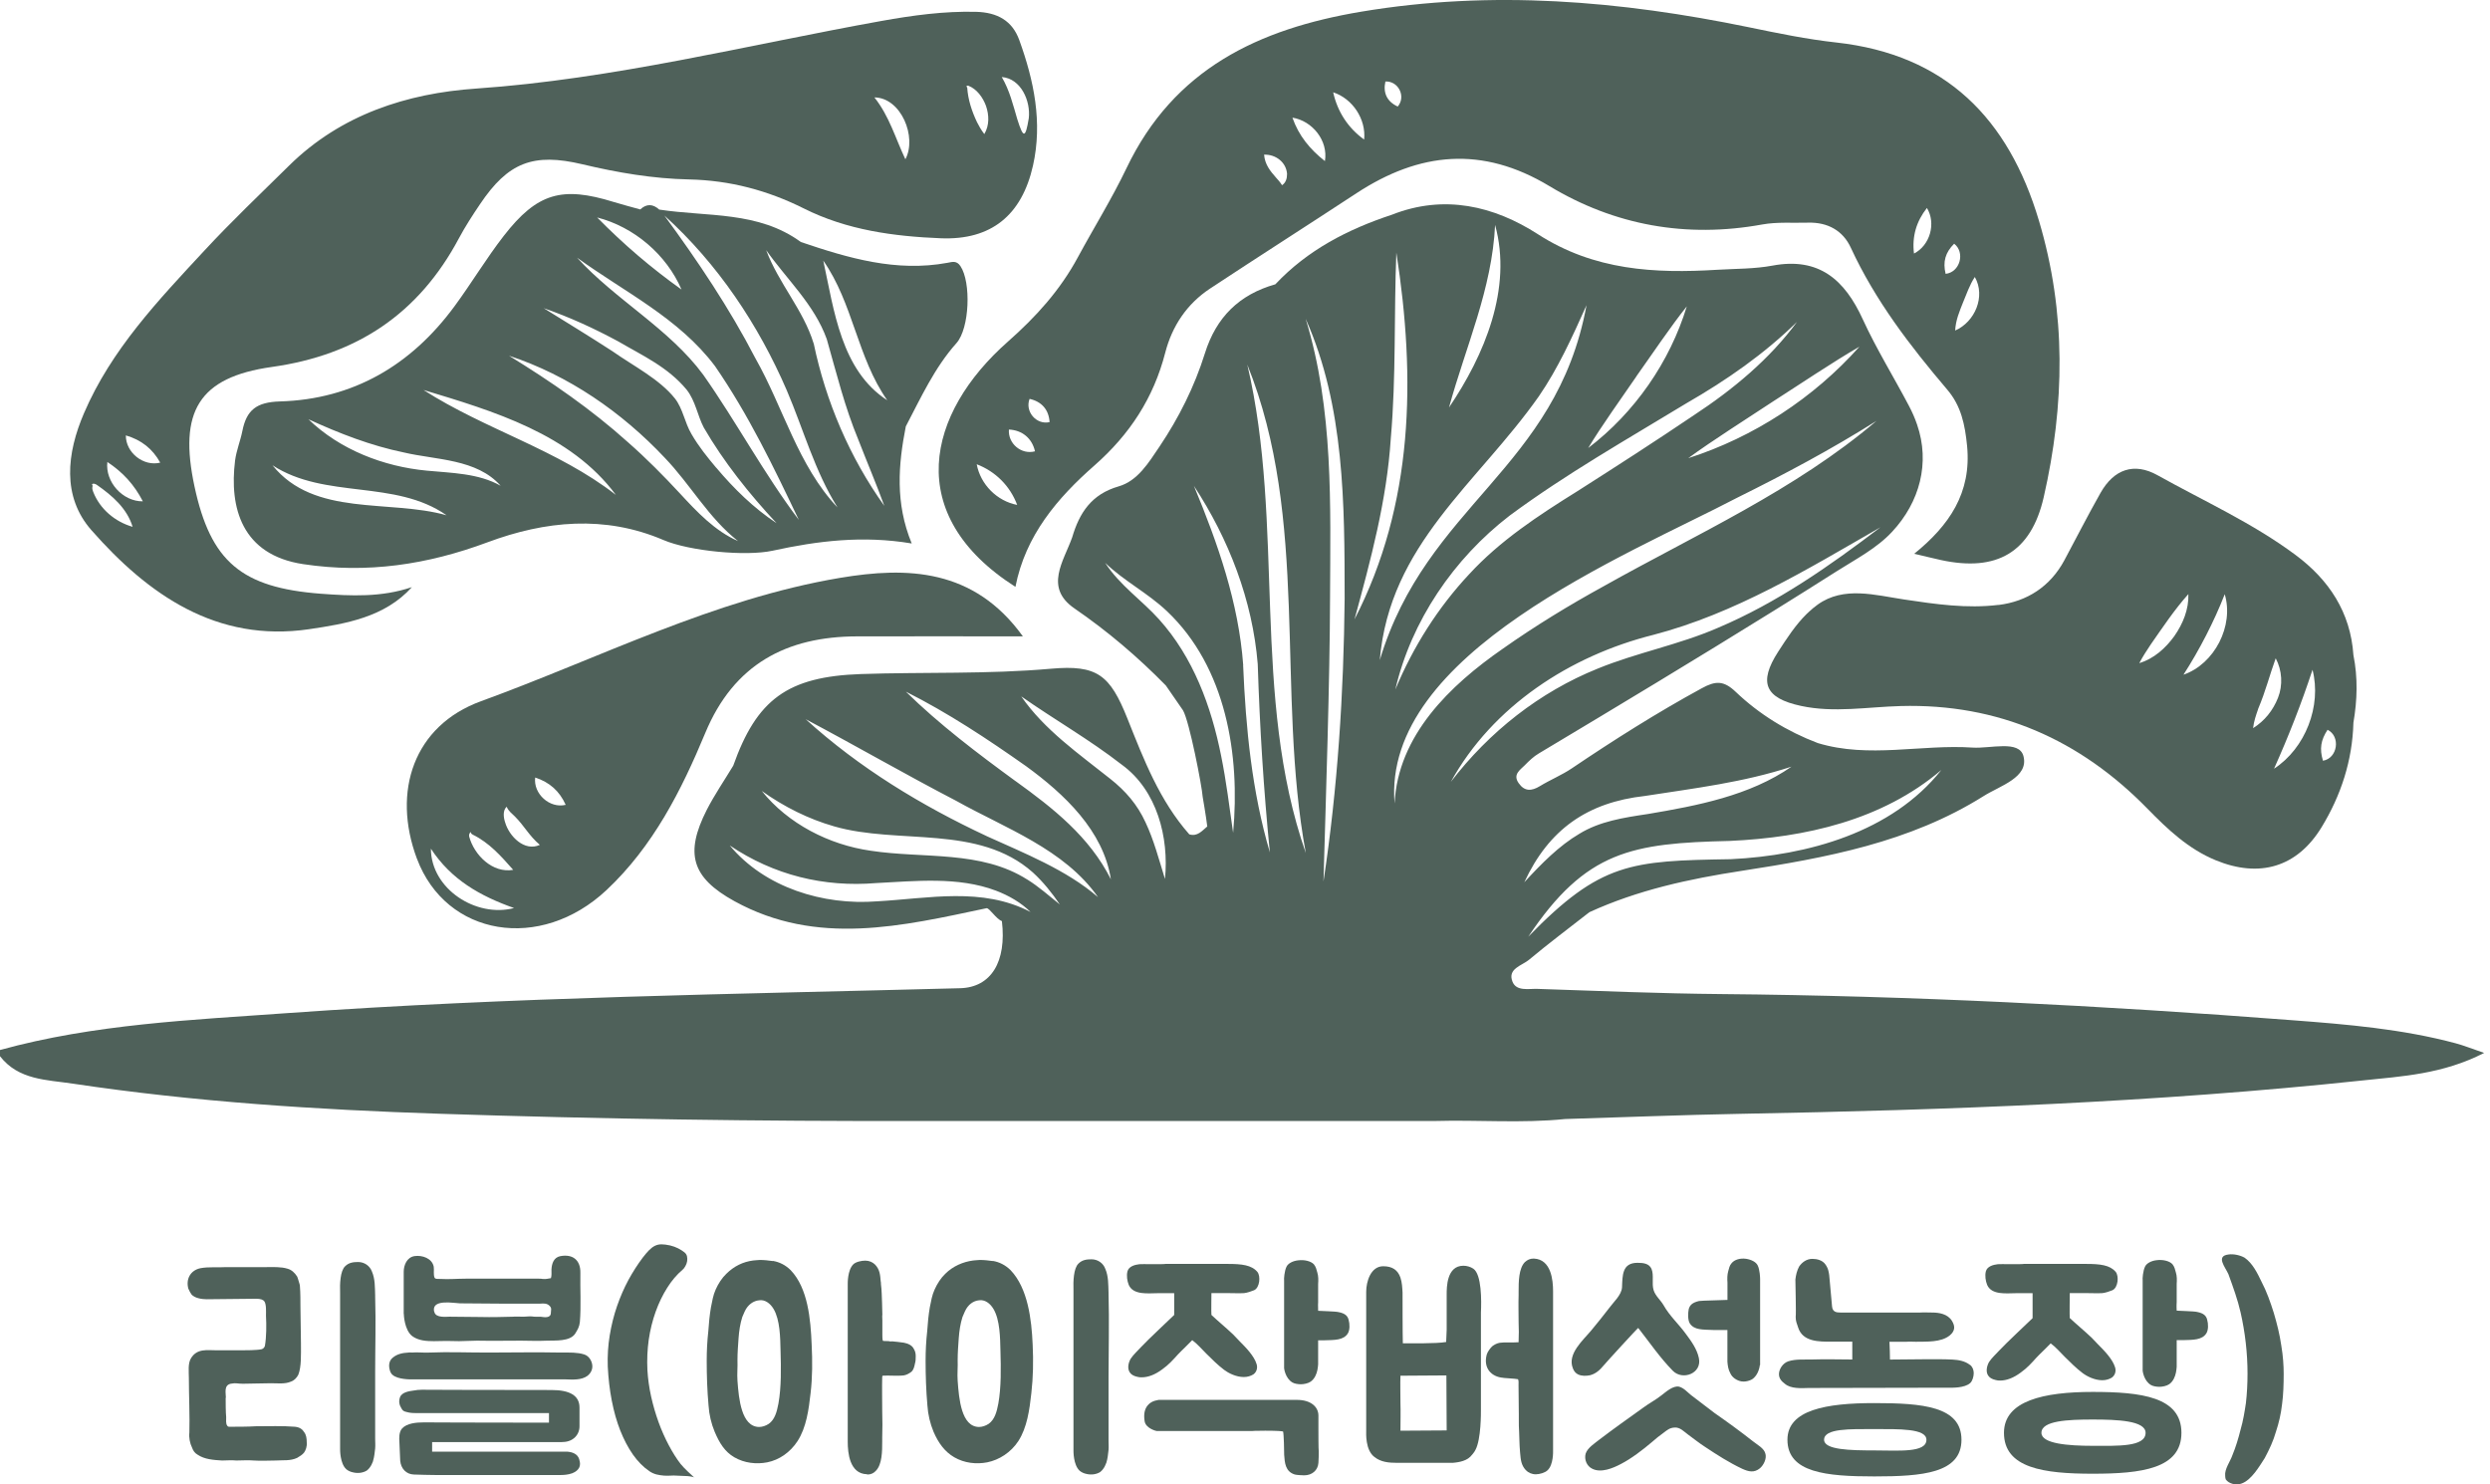
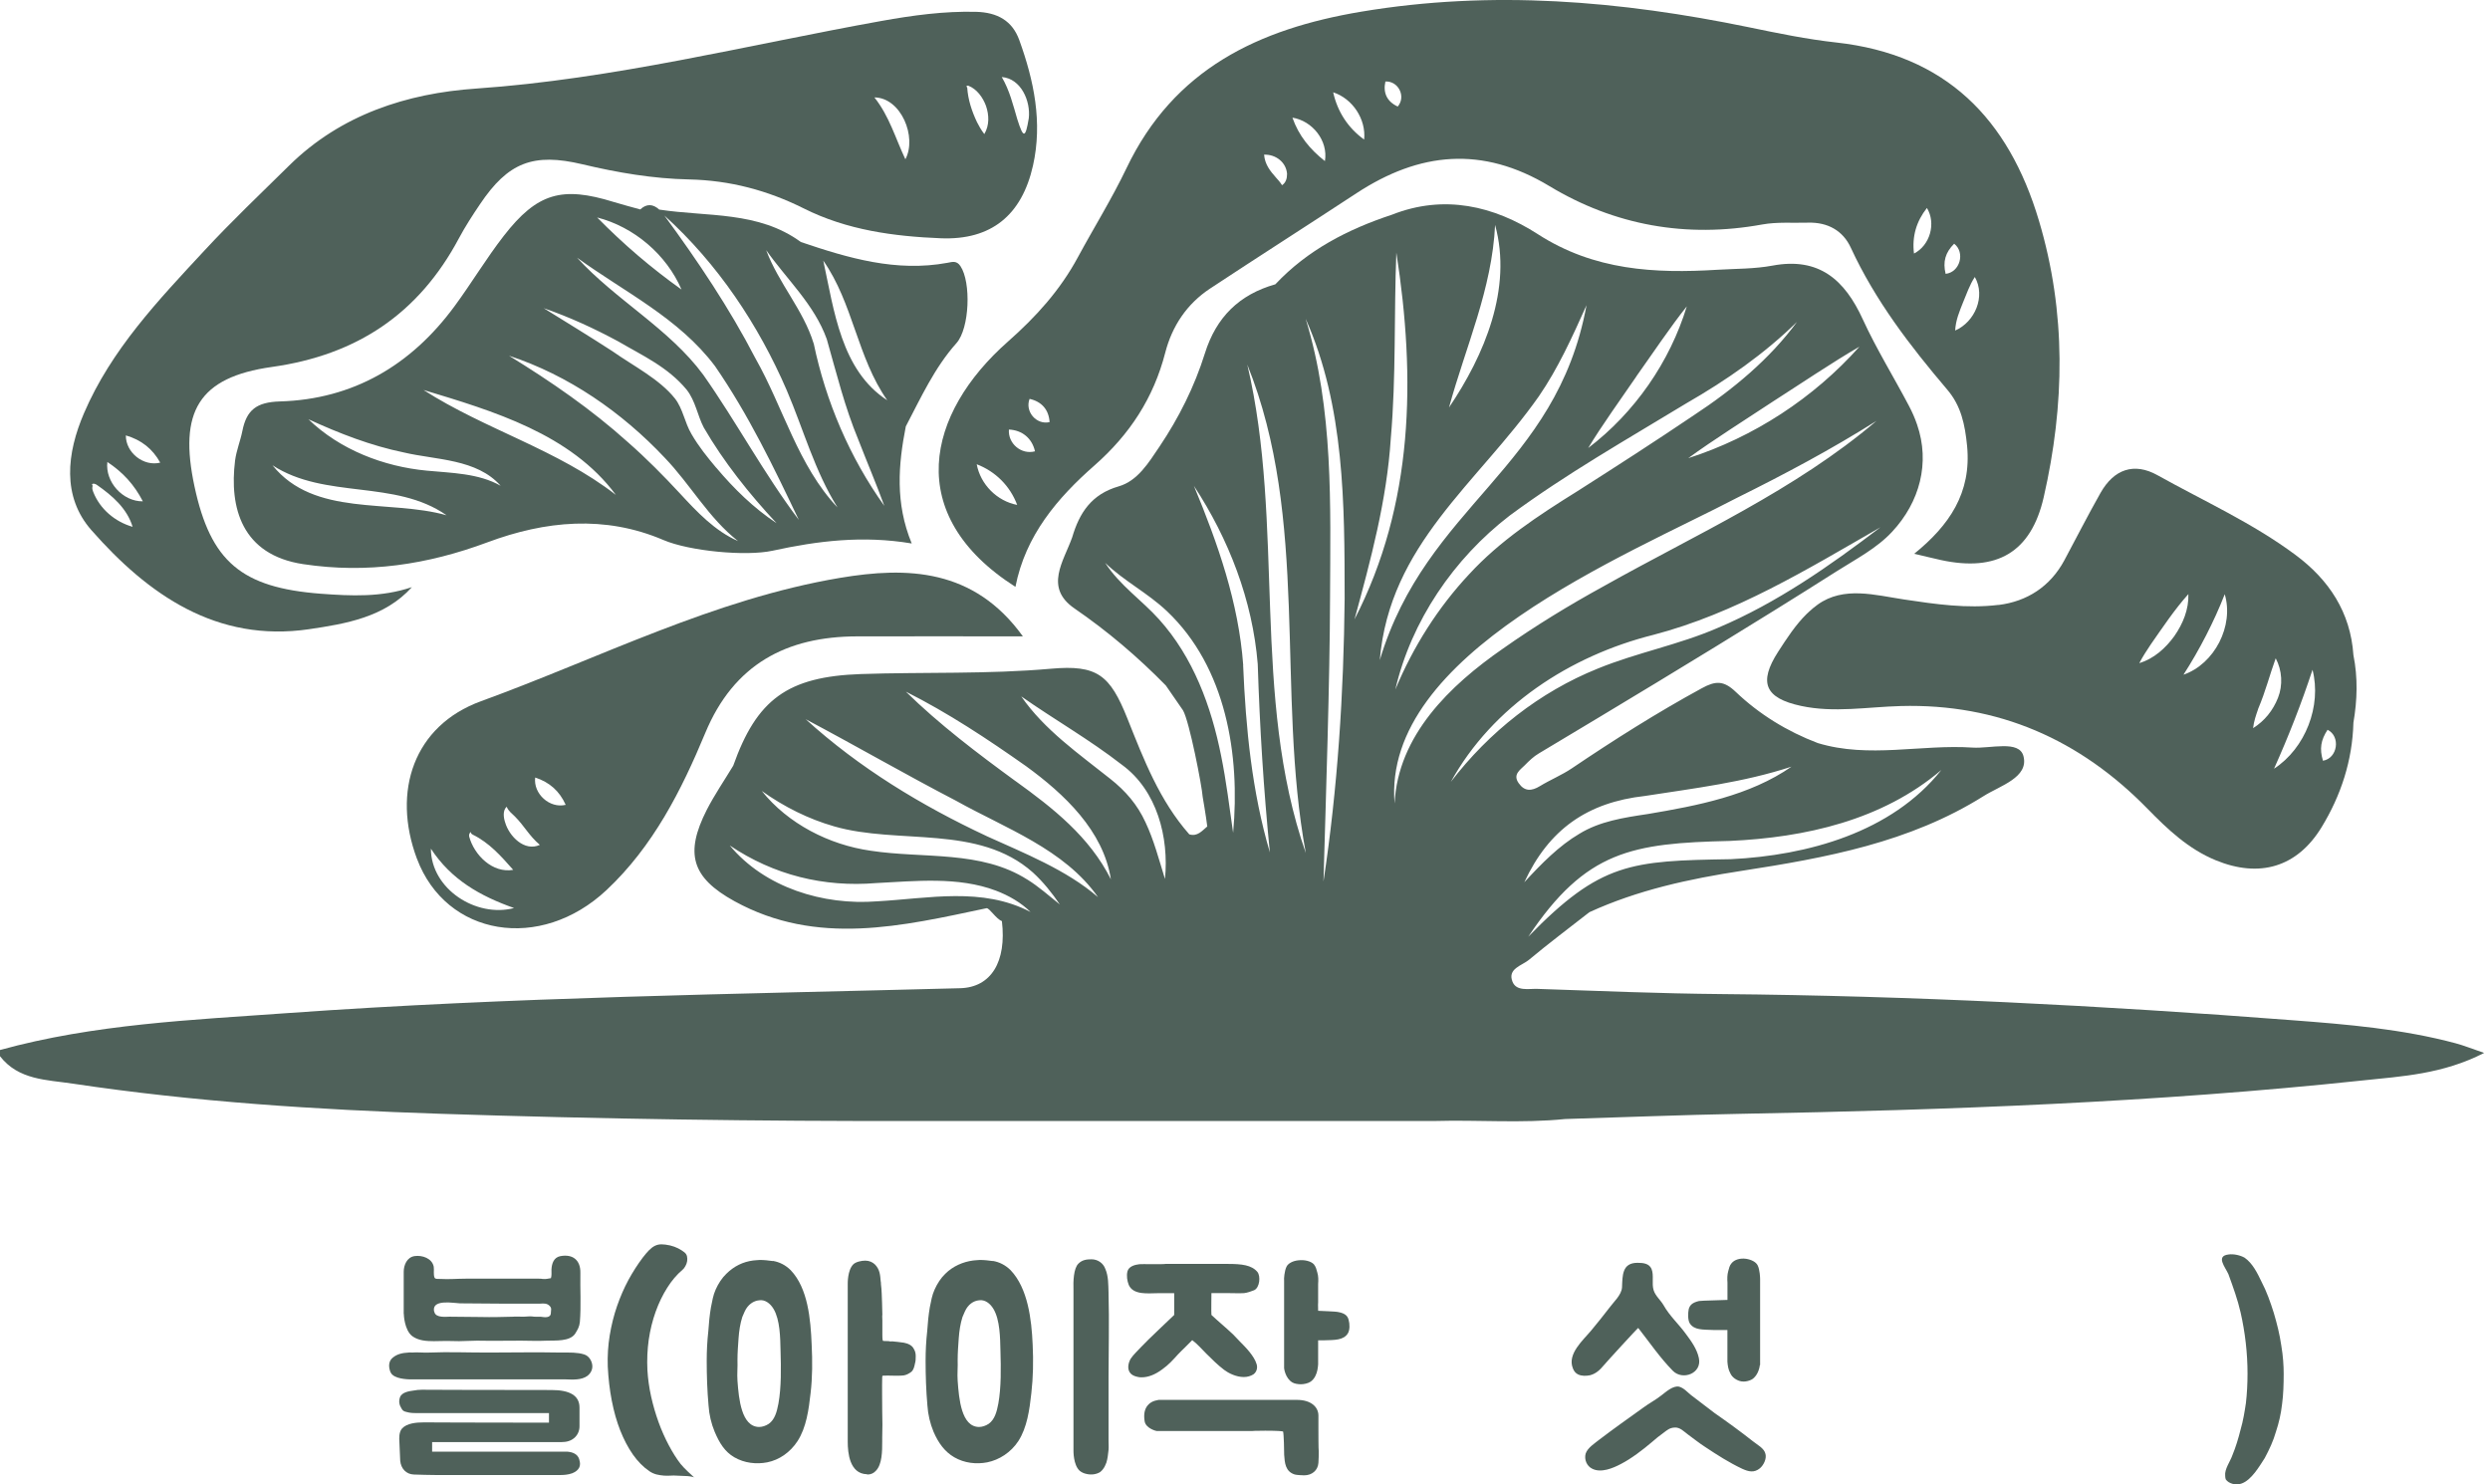
<svg xmlns="http://www.w3.org/2000/svg" width="156" height="93" viewBox="0 0 156 93" fill="none">
  <path d="M113.393 38.246C113.361 38.282 113.329 38.319 113.301 38.355C113.333 38.319 113.361 38.282 113.393 38.25V38.246Z" fill="#4F615A" />
  <path d="M153.867 65.369C150.509 64.468 147.045 64.179 143.614 63.919C131.717 63.003 119.803 62.386 107.866 62.281C104.018 62.248 100.174 62.084 96.326 61.956C95.773 61.937 95.004 62.125 94.757 61.503C94.432 60.684 95.356 60.501 95.796 60.13C97.027 59.101 98.312 58.14 99.575 57.151C102.609 55.761 105.83 55.065 109.106 54.562C114.39 53.747 119.643 52.786 124.273 49.877C125.303 49.227 127.119 48.71 126.771 47.374C126.506 46.349 124.708 46.912 123.582 46.838C120.352 46.623 117.094 47.529 113.887 46.555C111.961 45.823 110.218 44.752 108.74 43.343C107.985 42.624 107.472 42.652 106.621 43.119C103.816 44.647 101.122 46.353 98.477 48.138C97.846 48.563 97.127 48.856 96.473 49.254C95.956 49.57 95.517 49.597 95.146 49.067C94.766 48.527 95.224 48.248 95.526 47.946C95.796 47.671 96.079 47.397 96.409 47.204C101.341 44.253 106.264 41.288 111.146 38.255C112.459 37.441 113.763 36.621 115.067 35.793C116.271 35.029 117.579 34.357 118.549 33.309C120.265 31.465 120.938 29.008 120.105 26.597C119.968 26.194 119.794 25.801 119.593 25.421C118.641 23.613 117.561 21.87 116.71 20.017C115.575 17.533 113.969 16.096 111.05 16.641C109.925 16.851 108.758 16.833 107.605 16.901C103.661 17.144 99.877 16.947 96.349 14.673C93.6 12.902 90.479 12.161 87.208 13.451C84.449 14.362 81.923 15.661 79.901 17.812C77.645 18.452 76.199 19.862 75.485 22.145C74.836 24.218 73.861 26.167 72.644 27.979C71.962 28.99 71.276 30.129 70.086 30.472C68.375 30.966 67.625 32.133 67.172 33.67C66.632 35.18 65.41 36.809 67.314 38.118C69.391 39.545 71.285 41.156 73.042 42.949C73.399 43.466 73.756 43.983 74.113 44.5C74.511 45.159 75.312 49.3 75.348 49.922C75.348 49.922 75.563 51.158 75.636 51.78C75.307 52.05 75.023 52.43 74.511 52.274C72.649 50.165 71.66 47.593 70.635 45.022C69.542 42.281 68.741 41.641 65.845 41.897C61.873 42.249 57.902 42.098 53.931 42.231C49.328 42.391 47.411 43.828 45.937 47.973C45.379 48.897 44.766 49.79 44.276 50.746C42.899 53.464 43.316 54.978 46.02 56.465C51.19 59.306 56.516 58.021 61.814 56.9C62.011 56.909 62.4 57.568 62.77 57.71C63.072 60.249 62.098 61.864 60.153 61.914C46.111 62.285 32.065 62.468 18.046 63.47C11.992 63.905 5.907 64.156 0 65.785V66.174C1.162 67.675 2.937 67.647 4.543 67.89C12.171 69.034 19.866 69.528 27.553 69.78C37.555 70.109 47.571 70.255 57.582 70.233C60.295 70.233 63.013 70.233 65.726 70.233C73.779 70.233 81.836 70.233 89.894 70.233C92.616 70.155 95.343 70.388 98.061 70.109C101.716 69.999 105.368 69.853 109.023 69.784C122.045 69.546 135.058 69.07 148.015 67.693C150.486 67.432 153.034 67.304 155.633 65.968C154.814 65.689 154.348 65.497 153.863 65.369H153.867ZM121.619 48.252C118.508 52.155 113.246 53.596 108.433 53.83C102.174 53.93 100.28 54.026 95.745 58.689C99.355 53.285 102.252 52.828 108.374 52.686C113.1 52.471 117.913 51.395 121.619 48.248V48.252ZM103.066 49.867C106.182 49.382 109.225 49.021 112.24 48.033C109.614 49.858 106.333 50.476 103.249 50.998C101.684 51.231 100.225 51.46 98.957 52.233C97.672 52.988 96.574 54.109 95.498 55.276C97.031 51.972 99.438 50.27 103.066 49.867ZM54.951 56.47C51.579 56.735 47.914 55.614 45.718 52.969C48.477 54.827 51.611 55.6 54.896 55.326C57.326 55.207 60.02 54.9 62.409 55.806C63.21 56.113 63.965 56.547 64.564 57.138C61.535 55.555 58.19 56.291 54.956 56.47H54.951ZM64.367 55.111C61.448 53.253 57.856 53.807 54.544 53.299C51.936 52.928 49.364 51.606 47.726 49.556C49.136 50.558 50.655 51.313 52.251 51.771C56.287 52.942 61.292 51.624 64.71 54.662C65.369 55.266 65.909 55.948 66.399 56.666C65.722 56.122 65.076 55.55 64.372 55.111H64.367ZM61.805 52.379C57.724 50.471 53.821 48.101 50.476 45.059C53.651 46.742 56.726 48.522 59.906 50.174C62.981 51.894 66.682 53.198 68.792 56.209C66.81 54.493 64.157 53.45 61.8 52.379H61.805ZM63.617 48.934C61.256 47.209 58.845 45.388 56.754 43.334C59.416 44.674 61.864 46.298 64.294 48.01C66.673 49.744 69.13 52.045 69.597 55.088C68.252 52.42 65.991 50.641 63.621 48.934H63.617ZM72.983 55.06C72.603 53.83 72.283 52.608 71.766 51.519C71.258 50.412 70.521 49.556 69.565 48.801C67.62 47.25 65.429 45.731 63.983 43.631C66.101 45.114 68.238 46.321 70.288 47.914C72.493 49.52 73.243 52.471 72.987 55.06H72.983ZM116.495 21.719C113.631 24.936 109.874 27.388 105.77 28.706C107.276 27.599 109.517 26.189 111.091 25.146C112.688 24.126 114.866 22.657 116.495 21.719ZM112.606 20.136C110.881 22.497 108.557 24.414 106.127 26.011C103.716 27.64 101.273 29.214 98.825 30.774C96.363 32.307 93.975 33.876 92.044 35.976C90.099 38.054 88.539 40.511 87.418 43.201C88.411 38.914 91.079 34.993 94.583 32.302C98.115 29.69 101.913 27.539 105.656 25.265C108.177 23.815 110.529 22.181 112.61 20.141L112.606 20.136ZM102.517 23.581C103.45 22.273 104.677 20.438 105.679 19.194C104.613 22.685 102.407 25.86 99.502 28.07C100.316 26.706 101.62 24.904 102.522 23.581H102.517ZM93.668 14.092C94.766 18.073 92.996 22.259 90.781 25.531C91.829 21.71 93.481 18.105 93.668 14.092ZM77.256 52.178C77.023 50.554 76.826 48.938 76.506 47.36C75.883 44.24 74.753 41.174 72.608 38.795C71.564 37.628 70.141 36.663 69.24 35.263C70.42 36.406 71.875 37.125 73.115 38.296C76.821 41.81 77.704 47.305 77.256 52.178ZM77.888 41.677C77.604 37.775 76.3 34.05 74.799 30.44C76.982 33.766 78.473 37.61 78.798 41.609C78.926 45.603 79.164 49.437 79.558 53.404C78.437 49.606 78.048 45.621 77.883 41.682L77.888 41.677ZM78.144 22.845C82.06 32.572 79.942 43.325 81.809 53.445C78.373 43.594 80.514 32.906 78.144 22.845ZM82.916 55.225C83.067 49.977 83.314 42.666 83.328 37.5C83.351 31.625 83.552 25.659 81.799 19.971C84.247 25.448 84.238 31.625 84.243 37.509C84.183 43.434 83.808 49.369 82.916 55.23V55.225ZM87.135 27.457C87.473 23.586 87.327 19.715 87.482 15.826C88.704 23.682 88.576 31.593 84.861 38.804C85.881 35.057 86.887 31.341 87.135 27.457ZM96.409 24.831C97.612 23.083 98.504 21.111 99.397 19.12C97.498 29.415 89.381 31.593 86.444 41.357C87.057 34.105 92.561 30.298 96.409 24.831ZM87.372 50.348C86.581 40.936 101.877 34.823 108.831 31.186C111.81 29.708 114.738 28.152 117.566 26.368C112.459 30.715 106.264 33.474 100.467 36.731C98.299 37.921 96.171 39.22 94.153 40.643C90.85 42.931 87.574 46.074 87.372 50.343V50.348ZM90.886 49.003C93.508 44.24 98.376 41.083 103.569 39.779C108.717 38.438 113.228 35.665 117.813 33.034C114.642 35.45 111.329 37.77 107.628 39.335C105.189 40.396 102.54 40.89 100.101 41.888C96.45 43.361 93.298 45.85 90.886 48.998V49.003Z" fill="#4F615A" />
  <path d="M63.145 21.404C58.044 25.901 56.548 32.261 63.617 36.768C64.244 33.547 66.252 31.195 68.572 29.159C70.782 27.214 72.269 24.936 73.001 22.104C73.431 20.429 74.36 19.038 75.815 18.077C78.858 16.069 81.937 14.106 84.984 12.106C88.928 9.521 92.863 9.123 97.068 11.658C101.158 14.124 105.647 14.929 110.401 14.065C111.338 13.895 112.322 13.978 113.288 13.95C114.5 13.918 115.461 14.444 115.955 15.52C117.479 18.823 119.661 21.664 121.995 24.41C122.869 25.434 123.106 26.601 123.239 27.933C123.527 30.884 122.114 32.925 119.927 34.695C120.613 34.855 121.107 34.979 121.606 35.089C125.092 35.844 127.247 34.617 128.039 31.154C129.361 25.37 129.462 19.587 127.741 13.827C125.833 7.426 121.903 3.422 115.049 2.663C113.205 2.461 111.38 2.082 109.563 1.706C101.52 0.05 93.471 -0.641 85.281 0.732C78.844 1.812 73.545 4.319 70.576 10.537C69.661 12.449 68.535 14.257 67.529 16.119C66.417 18.178 64.925 19.834 63.145 21.404ZM123.724 17.354C124.415 18.567 123.733 20.168 122.493 20.708C122.525 20.058 122.759 19.523 122.978 18.965C123.198 18.448 123.395 17.848 123.724 17.354ZM122.429 15.268C123.139 15.822 122.791 17.061 121.894 17.157C121.711 16.393 121.876 15.822 122.429 15.268ZM120.723 13.03C121.308 13.991 120.919 15.373 119.913 15.886C119.78 14.824 120.059 13.868 120.723 13.03ZM86.796 5.106C87.61 5.065 88.105 6.048 87.569 6.675C86.901 6.369 86.636 5.824 86.796 5.106ZM85.464 8.743C84.453 8.016 83.794 6.996 83.524 5.783C84.742 6.181 85.593 7.467 85.464 8.743ZM83.007 10.093C82.074 9.361 81.365 8.501 80.971 7.371C82.225 7.572 83.222 8.817 83.007 10.093ZM80.633 10.921C80.637 11.173 80.555 11.452 80.322 11.603C80.175 11.374 80.056 11.255 79.947 11.132C79.576 10.711 79.246 10.308 79.196 9.69C79.928 9.663 80.596 10.171 80.637 10.921H80.633ZM61.192 29.086C62.372 29.539 63.283 30.449 63.727 31.634C62.464 31.396 61.425 30.349 61.192 29.086ZM63.209 26.912C64.042 26.949 64.66 27.461 64.843 28.276C63.987 28.505 63.141 27.791 63.209 26.912ZM64.504 24.991C65.264 25.16 65.708 25.668 65.758 26.446C64.93 26.638 64.198 25.782 64.504 24.991Z" fill="#4F615A" />
  <path d="M19.354 39.422C21.66 39.083 24.099 38.676 25.805 36.786C23.893 37.431 22.003 37.34 20.091 37.198C15.127 36.818 13.196 35.189 12.184 30.472C11.182 25.801 12.436 23.637 17.03 22.991C22.356 22.246 26.231 19.656 28.752 14.929C29.146 14.193 29.603 13.488 30.07 12.797C31.831 10.176 33.401 9.558 36.494 10.294C38.69 10.816 40.918 11.196 43.165 11.242C45.731 11.297 48.097 11.928 50.366 13.063C53.066 14.417 55.999 14.81 58.95 14.929C62.093 15.053 64.019 13.493 64.719 10.368C65.323 7.668 64.779 5.051 63.859 2.512C63.42 1.295 62.482 0.778 61.16 0.741C59.151 0.691 57.179 0.961 55.221 1.313C46.775 2.832 38.438 4.955 29.818 5.55C25.503 5.847 21.363 7.174 18.119 10.368C16.33 12.129 14.509 13.863 12.802 15.703C9.915 18.814 6.973 21.902 5.262 25.888C4.182 28.399 3.871 31.104 5.724 33.213C9.284 37.262 13.571 40.268 19.359 39.422H19.354ZM64.454 7.407C64.244 8.67 64.12 8.689 63.736 7.476C63.466 6.566 63.255 5.669 62.761 4.827C63.969 4.918 64.578 6.337 64.454 7.407ZM60.657 5.367C61.196 5.568 61.581 6.108 61.773 6.634C61.97 7.211 61.993 7.847 61.668 8.4C61.462 8.135 61.334 7.892 61.21 7.655C60.885 6.968 60.647 6.25 60.597 5.49C60.588 5.467 60.583 5.422 60.542 5.445C60.524 5.39 60.615 5.358 60.661 5.367H60.657ZM56.722 9.979C56.081 8.62 55.72 7.288 54.782 6.103C56.465 6.122 57.463 8.602 56.722 9.979ZM10.039 28.985C8.991 29.246 7.874 28.354 7.884 27.279C8.844 27.558 9.554 28.111 10.039 28.985ZM6.726 28.944C7.705 29.594 8.41 30.367 8.95 31.41C7.691 31.428 6.58 30.193 6.726 28.944ZM6.085 30.39C7.037 31.058 7.957 31.849 8.309 33.007C7.206 32.691 6.264 31.895 5.843 30.825C5.815 30.747 5.779 30.646 5.783 30.568C5.783 30.495 5.834 30.422 5.761 30.344C5.847 30.257 6.012 30.335 6.085 30.39Z" fill="#4F615A" />
  <path d="M125.202 37.898C123.23 38.141 121.249 37.852 119.295 37.559C117.474 37.285 115.511 36.708 113.878 37.88C113.676 38.026 113.484 38.186 113.306 38.355C113.274 38.392 113.246 38.429 113.214 38.465C113.228 38.452 113.233 38.442 113.246 38.424C113.265 38.401 113.283 38.383 113.301 38.36C113.269 38.392 113.233 38.42 113.201 38.452C112.491 39.147 111.938 40.007 111.407 40.826C110.149 42.775 110.583 43.741 112.83 44.226C114.903 44.674 116.998 44.29 119.085 44.235C125.188 44.07 130.308 46.331 134.55 50.677C135.812 51.967 137.107 53.194 138.818 53.898C141.55 55.019 143.906 54.347 145.444 51.835C146.665 49.835 147.379 47.648 147.443 45.278C147.686 43.864 147.727 42.455 147.443 41.041C147.26 38.351 145.906 36.319 143.81 34.764C141.129 32.769 138.077 31.396 135.176 29.777C133.694 28.948 132.436 29.406 131.603 30.875C130.816 32.266 130.089 33.693 129.334 35.102C128.446 36.754 126.991 37.683 125.211 37.903L125.202 37.898ZM145.823 45.722C146.656 46.134 146.455 47.511 145.535 47.662C145.311 46.912 145.398 46.376 145.823 45.722ZM144.881 41.961C145.462 44.23 144.433 46.884 142.47 48.161C143.394 46.093 144.172 44.111 144.881 41.961ZM141.463 44.441C141.966 43.247 142.168 42.364 142.575 41.243C142.978 42.002 143.032 42.926 142.717 43.722C142.401 44.514 141.884 45.164 141.157 45.621C141.207 45.187 141.34 44.807 141.468 44.441H141.463ZM136.796 42.272C137.794 40.721 138.709 38.95 139.381 37.23C139.971 39.202 138.745 41.599 136.796 42.272ZM134.742 40.382C135.483 39.321 136.233 38.191 137.103 37.221C137.135 38.182 136.76 39.083 136.224 39.852C135.675 40.611 134.948 41.266 134.028 41.549C134.252 41.119 134.499 40.748 134.742 40.382Z" fill="#4F615A" />
  <path d="M26.121 53.797C27.947 58.67 33.858 59.654 38.004 55.76C40.918 53.024 42.684 49.533 44.185 45.923C45.969 41.627 49.259 39.879 53.697 39.87C57.083 39.861 60.469 39.87 64.084 39.87C61.013 35.606 56.831 35.5 52.627 36.205C44.729 37.532 37.583 41.22 30.134 43.933C25.934 45.461 24.538 49.57 26.121 53.802V53.797ZM33.529 48.714C34.43 49.007 35.052 49.561 35.441 50.425C34.439 50.668 33.405 49.735 33.529 48.714ZM31.744 50.549C31.882 50.855 32.078 50.965 32.266 51.162C32.865 51.766 33.154 52.37 33.822 52.933C32.856 53.377 31.9 52.393 31.648 51.528C31.548 51.235 31.484 50.787 31.74 50.544L31.744 50.549ZM29.512 52.137C29.493 52.233 29.567 52.26 29.617 52.292C30.66 52.805 31.383 53.628 32.152 54.498C30.861 54.726 29.704 53.573 29.393 52.407C29.374 52.31 29.406 52.155 29.516 52.137H29.512ZM32.206 56.891C29.841 57.513 27.009 55.71 26.995 53.171C28.267 55.111 30.065 56.131 32.206 56.891Z" fill="#4F615A" />
  <path d="M59.925 21.495C60.748 20.566 60.849 17.675 60.172 16.672C59.934 16.32 59.682 16.403 59.353 16.467C56.15 17.057 53.153 16.174 50.174 15.163C47.507 13.213 44.309 13.593 41.303 13.131C40.909 12.774 40.511 12.751 40.113 13.122C39.559 12.966 39.001 12.825 38.452 12.655C35.208 11.649 33.657 12.083 31.561 14.778C30.459 16.197 29.535 17.752 28.468 19.198C25.755 22.881 22.127 25.018 17.538 25.151C16.074 25.192 15.447 25.686 15.186 26.995C15.062 27.617 14.811 28.221 14.728 28.848C14.358 31.799 15.14 34.764 18.997 35.345C23.005 35.949 26.78 35.377 30.541 33.977C34.165 32.627 37.889 32.261 41.568 33.835C43.183 34.526 46.724 34.869 48.404 34.503C51.213 33.89 54.054 33.533 57.12 34.05C56.077 31.515 56.278 29.118 56.749 26.716C57.696 24.913 58.543 23.046 59.92 21.5L59.925 21.495ZM42.698 18.141C40.785 16.778 39.06 15.3 37.413 13.625C39.724 14.22 41.755 15.95 42.698 18.141ZM17.071 29.15C20.37 31.3 24.744 30.019 27.979 32.284C24.383 31.264 19.693 32.412 17.071 29.15ZM26.744 29.488C24.026 29.232 21.299 28.175 19.322 26.267C21.271 27.159 23.22 27.919 25.307 28.349C27.302 28.82 29.873 28.742 31.365 30.435C29.983 29.648 28.272 29.635 26.748 29.488H26.744ZM26.533 24.433C30.893 25.75 35.752 27.182 38.585 31.007C34.92 28.157 30.413 26.922 26.533 24.433ZM42.616 30.934C41.568 29.804 40.497 28.72 39.344 27.709C37.047 25.64 34.526 23.911 31.891 22.287C35.62 23.513 38.955 25.823 41.641 28.674C43.261 30.358 44.386 32.449 46.239 33.899C44.789 33.268 43.659 32.064 42.616 30.934ZM44.871 29.305C44.318 28.646 43.782 27.988 43.325 27.201C42.89 26.468 42.789 25.608 42.282 24.963C41.303 23.737 39.674 22.927 38.374 22.008C36.956 21.088 35.515 20.209 34.064 19.308C35.679 19.866 37.235 20.58 38.74 21.394C40.268 22.287 41.838 22.991 43.018 24.414C43.577 25.123 43.7 26.043 44.093 26.789C45.338 28.935 46.939 30.943 48.651 32.778C47.223 31.835 45.979 30.618 44.876 29.305H44.871ZM44.062 23.485C41.929 20.589 38.58 18.805 36.151 16.142C39.125 18.301 42.52 19.916 44.794 22.936C46.898 25.988 48.463 29.25 50.046 32.572C47.864 29.68 46.125 26.414 44.062 23.485ZM47.328 22.451C45.695 19.299 43.727 16.371 41.623 13.502C44.958 16.517 47.52 20.347 49.296 24.465C50.348 26.931 51.039 29.502 52.471 31.794C49.991 29.173 49.072 25.521 47.328 22.451ZM50.975 21.518C50.334 19.418 48.779 17.752 48.001 15.671C49.287 17.501 51.016 19.07 51.798 21.248C52.416 23.412 52.915 25.476 53.78 27.562C54.31 28.93 54.892 30.294 55.404 31.694C53.235 28.665 51.739 25.155 50.98 21.523L50.975 21.518ZM51.579 16.329C53.455 19.006 53.702 22.392 55.587 25.078C52.695 23.206 52.252 19.431 51.579 16.329Z" fill="#4F615A" />
-   <path d="M14.138 87.573C14.138 87.839 14.138 88.488 14.17 88.79C14.17 88.923 14.138 89.225 14.239 89.321C14.239 89.353 14.307 89.39 14.339 89.39C14.838 89.39 15.538 89.39 16.037 89.358C16.819 89.358 17.716 89.326 18.485 89.39C18.787 89.422 18.951 89.555 19.052 89.724C19.185 89.888 19.217 90.122 19.217 90.355C19.249 90.621 19.148 90.872 19.052 91.005C18.951 91.138 18.787 91.238 18.617 91.339C18.183 91.54 17.753 91.472 17.286 91.504C16.888 91.504 16.32 91.536 15.904 91.504C15.57 91.472 15.104 91.504 14.806 91.504C14.509 91.472 14.207 91.504 13.909 91.504C13.379 91.472 12.811 91.435 12.377 91.138C12.194 91.037 12.093 90.872 12.029 90.689C11.896 90.424 11.827 90.058 11.864 89.756C11.896 88.758 11.832 87.377 11.832 86.329C11.832 85.931 11.763 85.432 11.965 85.098C12.349 84.467 12.98 84.599 13.58 84.599H15.113C15.378 84.599 16.11 84.599 16.394 84.531C16.494 84.499 16.558 84.43 16.595 84.329C16.696 83.762 16.696 82.998 16.664 82.431C16.664 82.197 16.696 81.731 16.563 81.534C16.494 81.433 16.33 81.369 16.046 81.369L12.948 81.401C12.651 81.401 12.198 81.332 12.001 81.104C11.933 81.003 11.869 80.902 11.8 80.738C11.635 80.138 11.933 79.589 12.55 79.457C13.081 79.356 13.616 79.424 14.147 79.388H16.659C17.094 79.388 17.593 79.356 18.023 79.489C18.256 79.557 18.457 79.722 18.622 79.987C18.654 80.088 18.691 80.17 18.723 80.303C18.755 80.404 18.791 80.504 18.791 80.6C18.823 80.966 18.823 81.566 18.823 81.9C18.823 82.6 18.855 83.446 18.855 84.165C18.855 84.883 18.887 85.629 18.691 86.127C18.59 86.329 18.425 86.494 18.224 86.562C17.858 86.727 17.359 86.663 16.993 86.663C16.494 86.663 15.611 86.695 15.213 86.695C14.847 86.695 14.815 86.626 14.449 86.695C14.014 86.796 14.152 87.276 14.152 87.578L14.138 87.573ZM23.376 91.536C23.344 91.618 23.307 91.687 23.275 91.769C23.206 91.902 23.11 92.034 22.978 92.135C22.726 92.286 22.41 92.318 22.127 92.249C21.962 92.217 21.811 92.149 21.692 92.048C21.294 91.682 21.308 90.817 21.308 90.785V80.98C21.289 80.463 21.308 79.63 21.623 79.333C21.857 79.1 22.14 79.068 22.438 79.068C22.822 79.068 23.17 79.301 23.303 79.667C23.504 80.134 23.486 80.651 23.504 81.163V81.246C23.554 82.943 23.504 84.343 23.504 85.94V90.149C23.504 90.351 23.522 90.547 23.504 90.749C23.472 91.014 23.454 91.266 23.371 91.531L23.376 91.536Z" fill="#4F615A" />
  <path d="M26.904 84.741C28.121 84.691 29.2 84.741 30.55 84.741C32.033 84.741 33.579 84.709 35.162 84.741H35.245C35.711 84.741 36.16 84.723 36.594 84.856C36.928 84.956 37.111 85.322 37.111 85.606C37.111 85.821 37.011 86.041 36.796 86.205C36.43 86.471 35.881 86.439 35.414 86.42H25.76C25.76 86.42 24.927 86.439 24.593 86.137C24.442 86.022 24.378 85.739 24.378 85.556C24.378 85.354 24.46 85.171 24.611 85.057C24.895 84.823 25.229 84.76 25.595 84.741C25.664 84.723 25.728 84.741 25.796 84.741C26.144 84.709 26.51 84.76 26.913 84.741H26.904ZM36.292 91.449C36.425 91.847 36.274 92.13 35.858 92.3C35.592 92.4 35.309 92.414 35.075 92.414H27.334C26.885 92.414 26.4 92.396 25.92 92.382C25.453 92.364 25.119 92.016 25.073 91.517L25.023 90.351C25.005 90.117 24.991 89.719 25.188 89.5C25.49 89.166 26.085 89.115 26.57 89.115C27.201 89.115 29.315 89.134 34.394 89.134V88.534H26.203C25.988 88.534 25.805 88.534 25.636 88.502C25.435 88.452 25.27 88.452 25.169 88.269C25.018 88.035 24.968 87.82 25.055 87.555C25.169 87.207 25.673 87.157 25.92 87.12C26.085 87.088 26.254 87.07 26.437 87.07C27.434 87.07 28.601 87.088 34.558 87.088C35.675 87.088 36.306 87.422 36.306 88.186V89.367C36.306 89.664 36.173 89.998 35.826 90.2C35.542 90.364 35.245 90.351 34.961 90.351H27.073V90.95H35.547C35.894 90.982 36.196 91.101 36.297 91.449H36.292ZM25.293 82.312V79.681C25.293 79.264 25.494 78.766 25.975 78.697C26.441 78.628 27.073 78.83 27.174 79.365C27.206 79.566 27.142 79.845 27.224 80.047C27.274 80.161 27.508 80.115 27.608 80.129C28.125 80.161 28.642 80.111 29.173 80.111H33.767C33.849 80.111 33.918 80.111 34 80.129C34.233 80.147 34.297 80.111 34.517 80.079C34.567 79.914 34.549 79.731 34.549 79.548C34.567 79.15 34.7 78.784 35.098 78.702C35.881 78.551 36.379 78.949 36.361 79.749C36.343 80.747 36.411 81.813 36.329 82.829C36.297 83.126 36.196 83.295 36.032 83.561C35.697 84.059 34.782 83.977 34.265 83.995C33.552 84.027 33.35 83.995 32.637 83.995C31.57 83.995 30.971 84.014 29.891 83.995C29.507 83.995 29.127 84.027 28.761 84.027C28.23 84.009 27.713 84.009 27.178 84.027C26.711 84.027 26.213 83.995 25.828 83.712C25.33 83.327 25.298 82.362 25.298 82.312H25.293ZM28.253 82.495C28.871 82.495 29.484 82.513 30.084 82.513C30.916 82.531 31.282 82.513 32.115 82.495C32.33 82.476 32.563 82.495 32.797 82.495C32.961 82.495 33.145 82.463 33.314 82.476C33.497 82.508 33.68 82.495 33.863 82.495C34.096 82.527 34.513 82.609 34.513 82.243C34.513 82.078 34.581 81.978 34.444 81.827C34.279 81.644 34.059 81.662 33.844 81.676H31.346C31.195 81.676 28.949 81.657 28.816 81.657C28.4 81.639 27.169 81.406 27.183 82.055C27.183 82.156 27.201 82.138 27.215 82.206C27.315 82.591 27.965 82.49 28.244 82.49L28.253 82.495Z" fill="#4F615A" />
  <path d="M43.508 92.565C43.352 92.51 43.151 92.478 42.908 92.474C42.666 92.469 42.483 92.46 42.359 92.451C42.272 92.442 42.158 92.442 42.025 92.451C41.893 92.46 41.751 92.46 41.6 92.451C41.449 92.442 41.293 92.414 41.133 92.378C40.973 92.336 40.817 92.268 40.675 92.167C40.3 91.911 39.957 91.563 39.651 91.129C39.344 90.689 39.083 90.186 38.859 89.623C38.635 89.056 38.461 88.434 38.328 87.752C38.196 87.07 38.113 86.356 38.077 85.615C38.054 84.947 38.095 84.297 38.2 83.661C38.306 83.025 38.456 82.412 38.658 81.831C38.859 81.25 39.097 80.701 39.371 80.193C39.651 79.681 39.948 79.219 40.268 78.793C40.41 78.606 40.547 78.45 40.666 78.326C40.79 78.203 40.909 78.111 41.032 78.052C41.156 77.993 41.289 77.96 41.44 77.96C41.591 77.96 41.769 77.983 41.98 78.029C42.167 78.075 42.336 78.134 42.487 78.212C42.638 78.29 42.767 78.372 42.876 78.459C42.963 78.528 43.018 78.61 43.041 78.711C43.064 78.811 43.064 78.912 43.05 79.017C43.032 79.123 42.995 79.228 42.94 79.324C42.886 79.425 42.826 79.502 42.757 79.557C42.401 79.859 42.085 80.23 41.801 80.683C41.517 81.131 41.275 81.63 41.078 82.179C40.881 82.728 40.735 83.314 40.644 83.936C40.557 84.558 40.529 85.19 40.561 85.835C40.593 86.388 40.671 86.942 40.794 87.5C40.918 88.054 41.074 88.589 41.261 89.106C41.449 89.623 41.664 90.104 41.902 90.552C42.14 91 42.387 91.394 42.643 91.723C42.698 91.792 42.767 91.865 42.844 91.948C42.922 92.03 43.004 92.112 43.087 92.19C43.169 92.268 43.247 92.341 43.32 92.405C43.393 92.474 43.448 92.529 43.494 92.57L43.508 92.565Z" fill="#4F615A" />
  <path d="M48.422 78.999C48.838 79.068 49.222 79.264 49.538 79.58C50.618 80.71 50.787 82.659 50.851 84.242C50.902 85.258 50.902 86.288 50.783 87.29C50.668 88.319 50.517 89.436 49.968 90.287C49.502 91 48.82 91.467 48.069 91.618C47.388 91.751 46.637 91.668 46.006 91.302C45.407 90.954 45.072 90.406 44.775 89.705C44.56 89.188 44.427 88.626 44.391 88.058C44.308 87.125 44.276 86.196 44.276 85.263C44.276 84.631 44.308 84.014 44.377 83.4C44.409 82.902 44.459 82.385 44.542 81.904C44.624 81.506 44.674 81.154 44.839 80.788C45.004 80.422 45.224 80.074 45.507 79.804C45.992 79.324 46.555 79.054 47.186 78.972C47.319 78.953 47.47 78.953 47.603 78.939C47.886 78.939 48.152 78.972 48.417 79.008L48.422 78.999ZM48.17 89.202C48.536 88.937 48.669 88.47 48.769 87.939C48.953 86.924 48.934 85.693 48.902 84.645C48.884 83.794 48.87 82.696 48.468 82.014C48.252 81.648 47.918 81.415 47.571 81.465C47.205 81.497 46.857 81.731 46.656 82.165L46.505 82.513C46.372 82.929 46.303 83.396 46.271 83.844C46.239 84.293 46.203 84.759 46.203 85.208C46.221 85.656 46.171 86.073 46.203 86.507C46.285 87.656 46.454 89.385 47.552 89.403C47.754 89.403 47.969 89.335 48.17 89.202ZM55.925 84.041C56.026 84.041 56.127 84.073 56.241 84.073C56.355 84.091 56.493 84.105 56.626 84.123C56.877 84.174 57.142 84.274 57.257 84.522C57.339 84.654 57.371 84.805 57.371 84.956C57.371 85.121 57.371 85.272 57.321 85.437C57.289 85.601 57.239 85.835 57.088 85.954C56.955 86.054 56.804 86.137 56.639 86.169C56.291 86.219 55.692 86.169 55.34 86.187C55.308 86.187 55.289 86.205 55.289 86.205C55.289 86.205 55.271 86.205 55.271 86.274C55.253 86.823 55.271 87.82 55.271 88.388C55.289 88.955 55.289 89.536 55.271 90.085V90.319C55.271 90.9 55.271 91.751 54.873 92.149C54.74 92.3 54.557 92.382 54.342 92.382C54.342 92.382 54.324 92.364 54.31 92.364C53.23 92.332 53.111 91.032 53.111 90.332V80.445C53.111 80.413 53.093 79.58 53.459 79.214C53.61 79.063 53.958 78.981 54.21 78.981C54.461 78.981 54.676 79.081 54.827 79.232C55.129 79.548 55.143 79.9 55.175 80.262C55.193 80.33 55.193 80.394 55.193 80.463C55.244 80.829 55.244 81.246 55.262 81.644C55.262 81.895 55.28 82.11 55.28 82.357C55.262 82.49 55.28 82.604 55.28 82.723V83.638C55.28 83.753 55.28 83.89 55.312 84.004C55.312 84.023 55.646 84.023 55.66 84.023C55.742 84.041 55.811 84.055 55.893 84.041H55.925Z" fill="#4F615A" />
  <path d="M62.198 78.999C62.615 79.068 62.999 79.264 63.315 79.58C64.395 80.71 64.628 82.659 64.697 84.242C64.747 85.258 64.729 86.288 64.614 87.29C64.5 88.319 64.349 89.436 63.8 90.287C63.333 91 62.601 91.467 61.851 91.618C61.169 91.751 60.419 91.668 59.787 91.302C59.188 90.955 58.79 90.406 58.488 89.706C58.273 89.189 58.14 88.626 58.103 88.058C58.021 87.125 57.989 86.196 57.989 85.263C57.989 84.631 58.021 84.014 58.09 83.4C58.122 82.902 58.172 82.385 58.254 81.904C58.337 81.506 58.387 81.154 58.556 80.788C58.721 80.422 58.941 80.074 59.224 79.804C59.705 79.324 60.341 79.054 60.972 78.972C61.105 78.953 61.256 78.953 61.389 78.939C61.672 78.939 61.938 78.972 62.203 79.008L62.198 78.999ZM61.947 89.202C62.313 88.937 62.446 88.47 62.546 87.939C62.729 86.924 62.711 85.693 62.679 84.645C62.66 83.794 62.647 82.696 62.244 82.014C62.029 81.648 61.695 81.415 61.347 81.465C60.981 81.497 60.647 81.731 60.451 82.165L60.3 82.513C60.167 82.929 60.098 83.396 60.066 83.844C60.034 84.293 59.998 84.759 59.998 85.208C60.016 85.656 59.966 86.073 59.998 86.507C60.08 87.656 60.231 89.385 61.329 89.403C61.53 89.403 61.745 89.335 61.947 89.202ZM69.318 91.632C69.286 91.714 69.249 91.783 69.217 91.865C69.148 91.998 69.052 92.13 68.92 92.231C68.668 92.382 68.352 92.414 68.073 92.346C67.909 92.314 67.758 92.245 67.639 92.144C67.24 91.778 67.254 90.913 67.254 90.881V80.811C67.236 80.294 67.254 79.461 67.57 79.164C67.803 78.93 68.087 78.898 68.384 78.898C68.769 78.898 69.117 79.132 69.249 79.498C69.451 79.964 69.432 80.481 69.451 80.994V81.076C69.501 82.774 69.451 84.654 69.451 86.251V90.245C69.451 90.447 69.469 90.643 69.451 90.845C69.418 91.11 69.4 91.362 69.318 91.627V91.632Z" fill="#4F615A" />
  <path d="M75.893 82.38C76.007 82.481 76.359 82.815 76.561 82.98C76.776 83.163 77.009 83.378 77.261 83.611C77.412 83.762 77.544 83.913 77.659 84.028C78.075 84.444 78.574 84.961 78.725 85.46C78.794 85.661 78.757 85.94 78.524 86.109C78.359 86.21 78.158 86.274 77.924 86.274C77.439 86.274 76.959 86.027 76.694 85.826C76.277 85.51 75.929 85.158 75.577 84.81C75.325 84.563 75.01 84.192 74.694 83.963L74.246 84.412C74.095 84.563 73.93 84.714 73.797 84.86C73.513 85.176 73.216 85.51 72.814 85.794C72.365 86.128 71.93 86.292 71.532 86.292C71.432 86.292 71.349 86.292 71.249 86.26C71.015 86.21 70.851 86.109 70.768 85.963C70.617 85.711 70.7 85.364 70.837 85.13C71.002 84.879 71.253 84.65 71.468 84.416C71.866 83.982 73.381 82.568 73.564 82.385V81.022H72.498C71.949 81.022 71.002 81.154 70.718 80.504C70.617 80.253 70.567 79.923 70.636 79.653C70.718 79.338 71.102 79.237 71.386 79.205C71.487 79.187 72.868 79.223 73.019 79.187H76.913C77.796 79.187 78.409 79.255 78.775 79.686C78.99 79.951 78.926 80.669 78.574 80.834C78.409 80.903 78.126 80.999 77.943 81.017C77.627 81.035 77.311 81.017 76.995 81.017H75.897C75.897 81.017 75.879 82.298 75.897 82.38H75.893ZM82.6 88.69V89.637C82.6 89.77 82.6 90.804 82.619 90.918C82.619 91.151 82.619 91.398 82.6 91.65C82.568 92.117 82.202 92.433 81.704 92.433C81.589 92.433 81.237 92.414 81.123 92.382C80.523 92.199 80.491 91.65 80.454 91.151C80.454 90.95 80.436 89.852 80.386 89.687C80.317 89.669 80.102 89.637 79.269 89.637C78.569 89.637 78.487 89.655 78.469 89.655H72.461C72.429 89.655 71.779 89.491 71.711 89.038C71.642 88.603 71.711 88.273 71.912 88.04C72.177 87.725 72.58 87.725 72.594 87.706H81.251C82.166 87.706 82.6 88.173 82.6 88.69ZM82.582 83.963V85.478C82.564 85.711 82.532 85.977 82.399 86.228C82.33 86.361 82.234 86.475 82.115 86.562C81.951 86.677 81.681 86.727 81.498 86.727C81.333 86.727 81.1 86.695 80.967 86.613C80.519 86.347 80.45 85.73 80.45 85.716V80.225C80.432 80.143 80.468 79.626 80.601 79.361C80.701 79.145 81.017 78.995 81.333 78.963C81.717 78.912 82.134 79.013 82.317 79.214C82.449 79.379 82.481 79.548 82.532 79.731C82.6 79.946 82.6 80.212 82.582 80.445V81.593C82.582 81.593 82.564 81.808 82.582 82.124C82.765 82.142 83.662 82.156 83.863 82.207C84.298 82.289 84.444 82.472 84.495 82.705C84.563 82.939 84.577 83.323 84.444 83.538C84.179 83.973 83.612 83.954 82.962 83.973H82.578L82.582 83.963Z" fill="#4F615A" />
-   <path d="M90.635 81.099C90.635 80.651 90.635 79.301 91.683 79.301C91.898 79.301 92.131 79.37 92.3 79.484C92.831 79.832 92.817 81.516 92.781 82.229V88.338C92.781 88.47 92.799 90.186 92.433 90.849C92.364 91 92.181 91.197 92.117 91.266C91.783 91.6 91.17 91.632 91.019 91.65H87.523C86.993 91.65 86.508 91.6 86.11 91.284C85.529 90.849 85.593 89.788 85.593 89.637V80.93C85.593 80.299 85.876 79.333 86.659 79.333C87.226 79.333 87.574 79.566 87.739 80.047C87.839 80.344 87.853 80.678 87.871 80.98V81.012C87.871 81.328 87.871 83.625 87.889 84.16C88.105 84.16 90.035 84.192 90.603 84.078L90.635 83.314V81.099ZM90.635 89.619L90.617 86.173L87.739 86.192C87.72 86.658 87.739 87.454 87.739 87.921C87.757 88.255 87.739 89.321 87.739 89.637L90.635 89.619ZM94.195 86.324C93.43 86.274 92.913 85.707 93.147 84.86C93.197 84.695 93.362 84.462 93.494 84.343C93.627 84.243 93.778 84.16 93.961 84.128C94.309 84.078 94.725 84.128 95.091 84.096H95.142V84.028C95.16 83.478 95.16 83.41 95.142 82.847C95.142 82.28 95.123 81.699 95.142 81.15V80.916C95.142 80.335 95.142 79.466 95.54 79.068C95.691 78.935 95.855 78.853 96.07 78.853H96.102C97.182 78.903 97.301 80.202 97.301 80.898V90.886C97.301 90.918 97.333 91.769 96.954 92.117C96.802 92.268 96.455 92.368 96.221 92.368C95.97 92.368 95.741 92.268 95.59 92.103C95.306 91.801 95.274 91.453 95.242 91.087C95.242 91.019 95.224 90.955 95.224 90.872C95.192 90.525 95.192 90.108 95.174 89.706C95.155 89.454 95.155 89.225 95.155 88.992V88.608C95.155 88.141 95.137 87.244 95.137 86.777C95.137 86.663 95.155 86.512 95.105 86.411C94.808 86.361 94.487 86.361 94.19 86.329L94.195 86.324Z" fill="#4F615A" />
  <path d="M98.541 85.725C98.175 84.828 99.191 83.959 99.689 83.359C100.074 82.893 100.454 82.426 100.82 81.945C101.085 81.579 101.584 81.145 101.62 80.664C101.652 79.914 101.62 79.118 102.586 79.118C102.933 79.118 103.318 79.15 103.469 79.502C103.633 79.9 103.469 80.417 103.601 80.834C103.716 81.2 104.036 81.451 104.219 81.767C104.603 82.449 105.153 82.934 105.601 83.547C105.949 84.014 106.315 84.512 106.434 85.08C106.649 86.045 105.418 86.512 104.8 85.88C103.986 85.048 103.354 84.114 102.636 83.199C102.618 83.181 100.637 85.345 100.472 85.546C100.238 85.83 99.973 86.077 99.607 86.164C99.355 86.214 99.09 86.214 98.875 86.114C98.724 86.045 98.61 85.912 98.541 85.729V85.725ZM107.431 88.539C108.245 89.106 109.046 89.687 109.829 90.305C110.094 90.52 110.542 90.74 110.611 91.106C110.68 91.403 110.497 91.787 110.263 91.989C109.897 92.291 109.549 92.204 109.147 92.021C108.332 91.636 107.582 91.156 106.832 90.657C106.466 90.424 106.1 90.126 105.752 89.875C105.5 89.692 105.253 89.408 104.905 89.44C104.603 89.458 104.457 89.591 104.237 89.756C104.004 89.921 103.688 90.172 103.487 90.355C102.92 90.836 102.206 91.385 101.556 91.719C101.057 91.984 100.307 92.3 99.758 92.021C99.41 91.856 99.241 91.44 99.342 91.073C99.456 90.707 99.941 90.406 100.206 90.191C101.057 89.541 102.087 88.809 102.952 88.191C103.336 87.907 103.702 87.724 104.082 87.427C104.366 87.212 104.814 86.796 105.198 86.878C105.5 86.96 105.715 87.226 105.949 87.409L107.431 88.539ZM107.33 83.327C106.681 83.295 106.15 83.346 105.866 82.911C105.734 82.696 105.752 82.261 105.798 82.028C105.866 81.776 106.013 81.612 106.447 81.511C106.63 81.479 108.044 81.46 108.227 81.442V80.362C108.209 80.129 108.209 79.864 108.278 79.63C108.328 79.466 108.346 79.296 108.493 79.132C108.676 78.917 109.023 78.816 109.389 78.866C109.723 78.917 110.021 79.068 110.121 79.283C110.254 79.548 110.272 80.047 110.272 80.134V85.528H110.254C110.254 85.56 110.185 86.159 109.755 86.425C109.604 86.507 109.408 86.558 109.238 86.558C109.037 86.558 108.854 86.489 108.689 86.375C108.575 86.292 108.474 86.192 108.406 86.04C108.273 85.807 108.241 85.542 108.223 85.308V83.327H107.326H107.33Z" fill="#4F615A" />
-   <path d="M123.422 85.51C123.573 85.624 123.656 85.826 123.656 86.027C123.656 86.242 123.573 86.525 123.441 86.644C123.093 86.978 122.223 86.942 122.191 86.942L113.32 86.96C112.821 86.978 112.203 87.01 111.837 86.709C111.586 86.525 111.453 86.343 111.453 86.091C111.453 85.789 111.686 85.409 112.034 85.29C112.501 85.139 112.999 85.189 113.498 85.176C114.578 85.144 114.93 85.176 116.047 85.176V84.059H114.733C113.969 84.059 112.935 84.078 112.652 83.163C112.569 82.929 112.501 82.764 112.501 82.513C112.533 82.279 112.482 80.399 112.482 80.166C112.514 79.882 112.583 79.598 112.716 79.351C112.899 79.086 113.182 78.871 113.548 78.871C113.832 78.871 114.18 78.953 114.363 79.219C114.445 79.333 114.514 79.47 114.546 79.603C114.596 79.786 114.615 79.987 114.628 80.184L114.779 81.85C114.811 82.197 115.045 82.234 115.31 82.234H120.288C120.521 82.216 120.805 82.234 121.07 82.234C121.468 82.234 122.018 82.316 122.288 82.751C122.503 83.099 122.489 83.382 122.155 83.666C121.606 84.114 120.691 84.05 120.023 84.064C119.84 84.064 119.638 84.046 119.455 84.064H118.376C118.394 84.412 118.408 84.897 118.408 85.18C119.638 85.18 121.372 85.13 122.32 85.18C122.686 85.199 123.102 85.263 123.418 85.514L123.422 85.51ZM117.428 87.907C120.439 87.907 122.887 88.109 122.887 90.204C122.887 92.3 120.439 92.501 117.428 92.501C114.418 92.501 111.984 92.268 111.984 90.204C111.984 88.324 114.431 87.907 117.428 87.907ZM117.428 89.536C115.914 89.536 114.28 89.486 114.28 90.204C114.28 90.836 115.909 90.872 117.428 90.872C118.947 90.872 120.691 91.037 120.691 90.204C120.691 89.49 118.961 89.536 117.428 89.536Z" fill="#4F615A" />
-   <path d="M129.677 82.582C129.791 82.682 130.144 83.016 130.345 83.181C130.56 83.364 130.793 83.579 131.045 83.812C131.196 83.963 131.329 84.115 131.443 84.229C131.859 84.645 132.358 85.162 132.509 85.661C132.578 85.862 132.541 86.141 132.308 86.311C132.143 86.411 131.942 86.475 131.708 86.475C131.228 86.475 130.743 86.228 130.478 86.027C130.061 85.711 129.713 85.359 129.361 85.011C129.11 84.764 128.794 84.394 128.478 84.165L128.03 84.613C127.879 84.764 127.714 84.915 127.581 85.062C127.298 85.377 127 85.711 126.598 85.995C126.149 86.329 125.715 86.494 125.316 86.494C125.216 86.494 125.133 86.494 125.033 86.462C124.799 86.411 124.635 86.311 124.548 86.164C124.397 85.913 124.484 85.565 124.616 85.332C124.781 85.08 125.033 84.851 125.248 84.618C125.646 84.183 127.16 82.769 127.343 82.586V81.022H126.277C125.728 81.022 124.781 81.154 124.497 80.504C124.397 80.253 124.347 79.923 124.415 79.653C124.497 79.338 124.882 79.237 125.166 79.205C125.266 79.187 126.648 79.223 126.794 79.187H130.688C131.571 79.187 132.184 79.255 132.55 79.685C132.765 79.951 132.701 80.669 132.349 80.834C132.184 80.903 131.901 80.999 131.718 81.017C131.402 81.035 131.086 81.017 130.77 81.017H129.672C129.672 81.017 129.654 82.499 129.672 82.582H129.677ZM131.109 87.207C134.17 87.207 136.668 87.523 136.668 89.77C136.668 92.016 134.17 92.332 131.109 92.332C128.048 92.332 125.55 91.984 125.55 89.77C125.55 87.757 128.048 87.207 131.109 87.207ZM131.109 88.937C129.562 88.937 127.897 89.006 127.897 89.77C127.897 90.451 129.562 90.584 131.109 90.584C132.655 90.584 134.422 90.666 134.422 89.77C134.422 89.006 132.655 88.937 131.109 88.937ZM136.371 83.959V85.638C136.352 85.871 136.32 86.137 136.188 86.388C136.119 86.521 136.023 86.64 135.904 86.722C135.739 86.837 135.469 86.887 135.286 86.887C135.122 86.887 134.888 86.855 134.756 86.773C134.307 86.507 134.239 85.89 134.239 85.876V80.216C134.22 80.134 134.257 79.617 134.39 79.351C134.49 79.136 134.806 78.985 135.122 78.953C135.506 78.903 135.922 79.004 136.105 79.205C136.238 79.37 136.27 79.539 136.32 79.722C136.389 79.937 136.389 80.203 136.371 80.436V81.584C136.371 81.584 136.352 81.799 136.371 82.115C136.554 82.133 137.451 82.147 137.652 82.197C138.087 82.28 138.233 82.463 138.283 82.696C138.352 82.929 138.366 83.314 138.233 83.529C137.968 83.963 137.4 83.945 136.75 83.963H136.366L136.371 83.959Z" fill="#4F615A" />
  <path d="M139.409 92.465C139.358 92.048 139.724 91.568 139.857 91.183C140.072 90.666 140.241 90.104 140.374 89.568C140.539 89.001 140.626 88.452 140.708 87.903C140.777 87.303 140.809 86.686 140.809 86.054C140.809 84.773 140.658 83.474 140.374 82.225C140.191 81.424 139.907 80.642 139.61 79.827C139.409 79.379 138.809 78.697 139.61 78.597C139.944 78.546 140.36 78.647 140.626 78.798C141.125 79.145 141.426 79.763 141.674 80.28C142.008 80.912 142.241 81.58 142.456 82.261C142.657 82.943 142.822 83.593 142.923 84.293C143.037 84.961 143.074 85.556 143.074 86.073C143.074 86.722 143.055 87.386 142.973 87.972C142.904 88.589 142.772 89.152 142.589 89.701C142.424 90.282 142.172 90.817 141.889 91.348C141.555 91.865 141.056 92.73 140.438 92.945C140.104 93.078 139.624 92.963 139.441 92.68C139.422 92.597 139.409 92.547 139.409 92.465Z" fill="#4F615A" />
</svg>